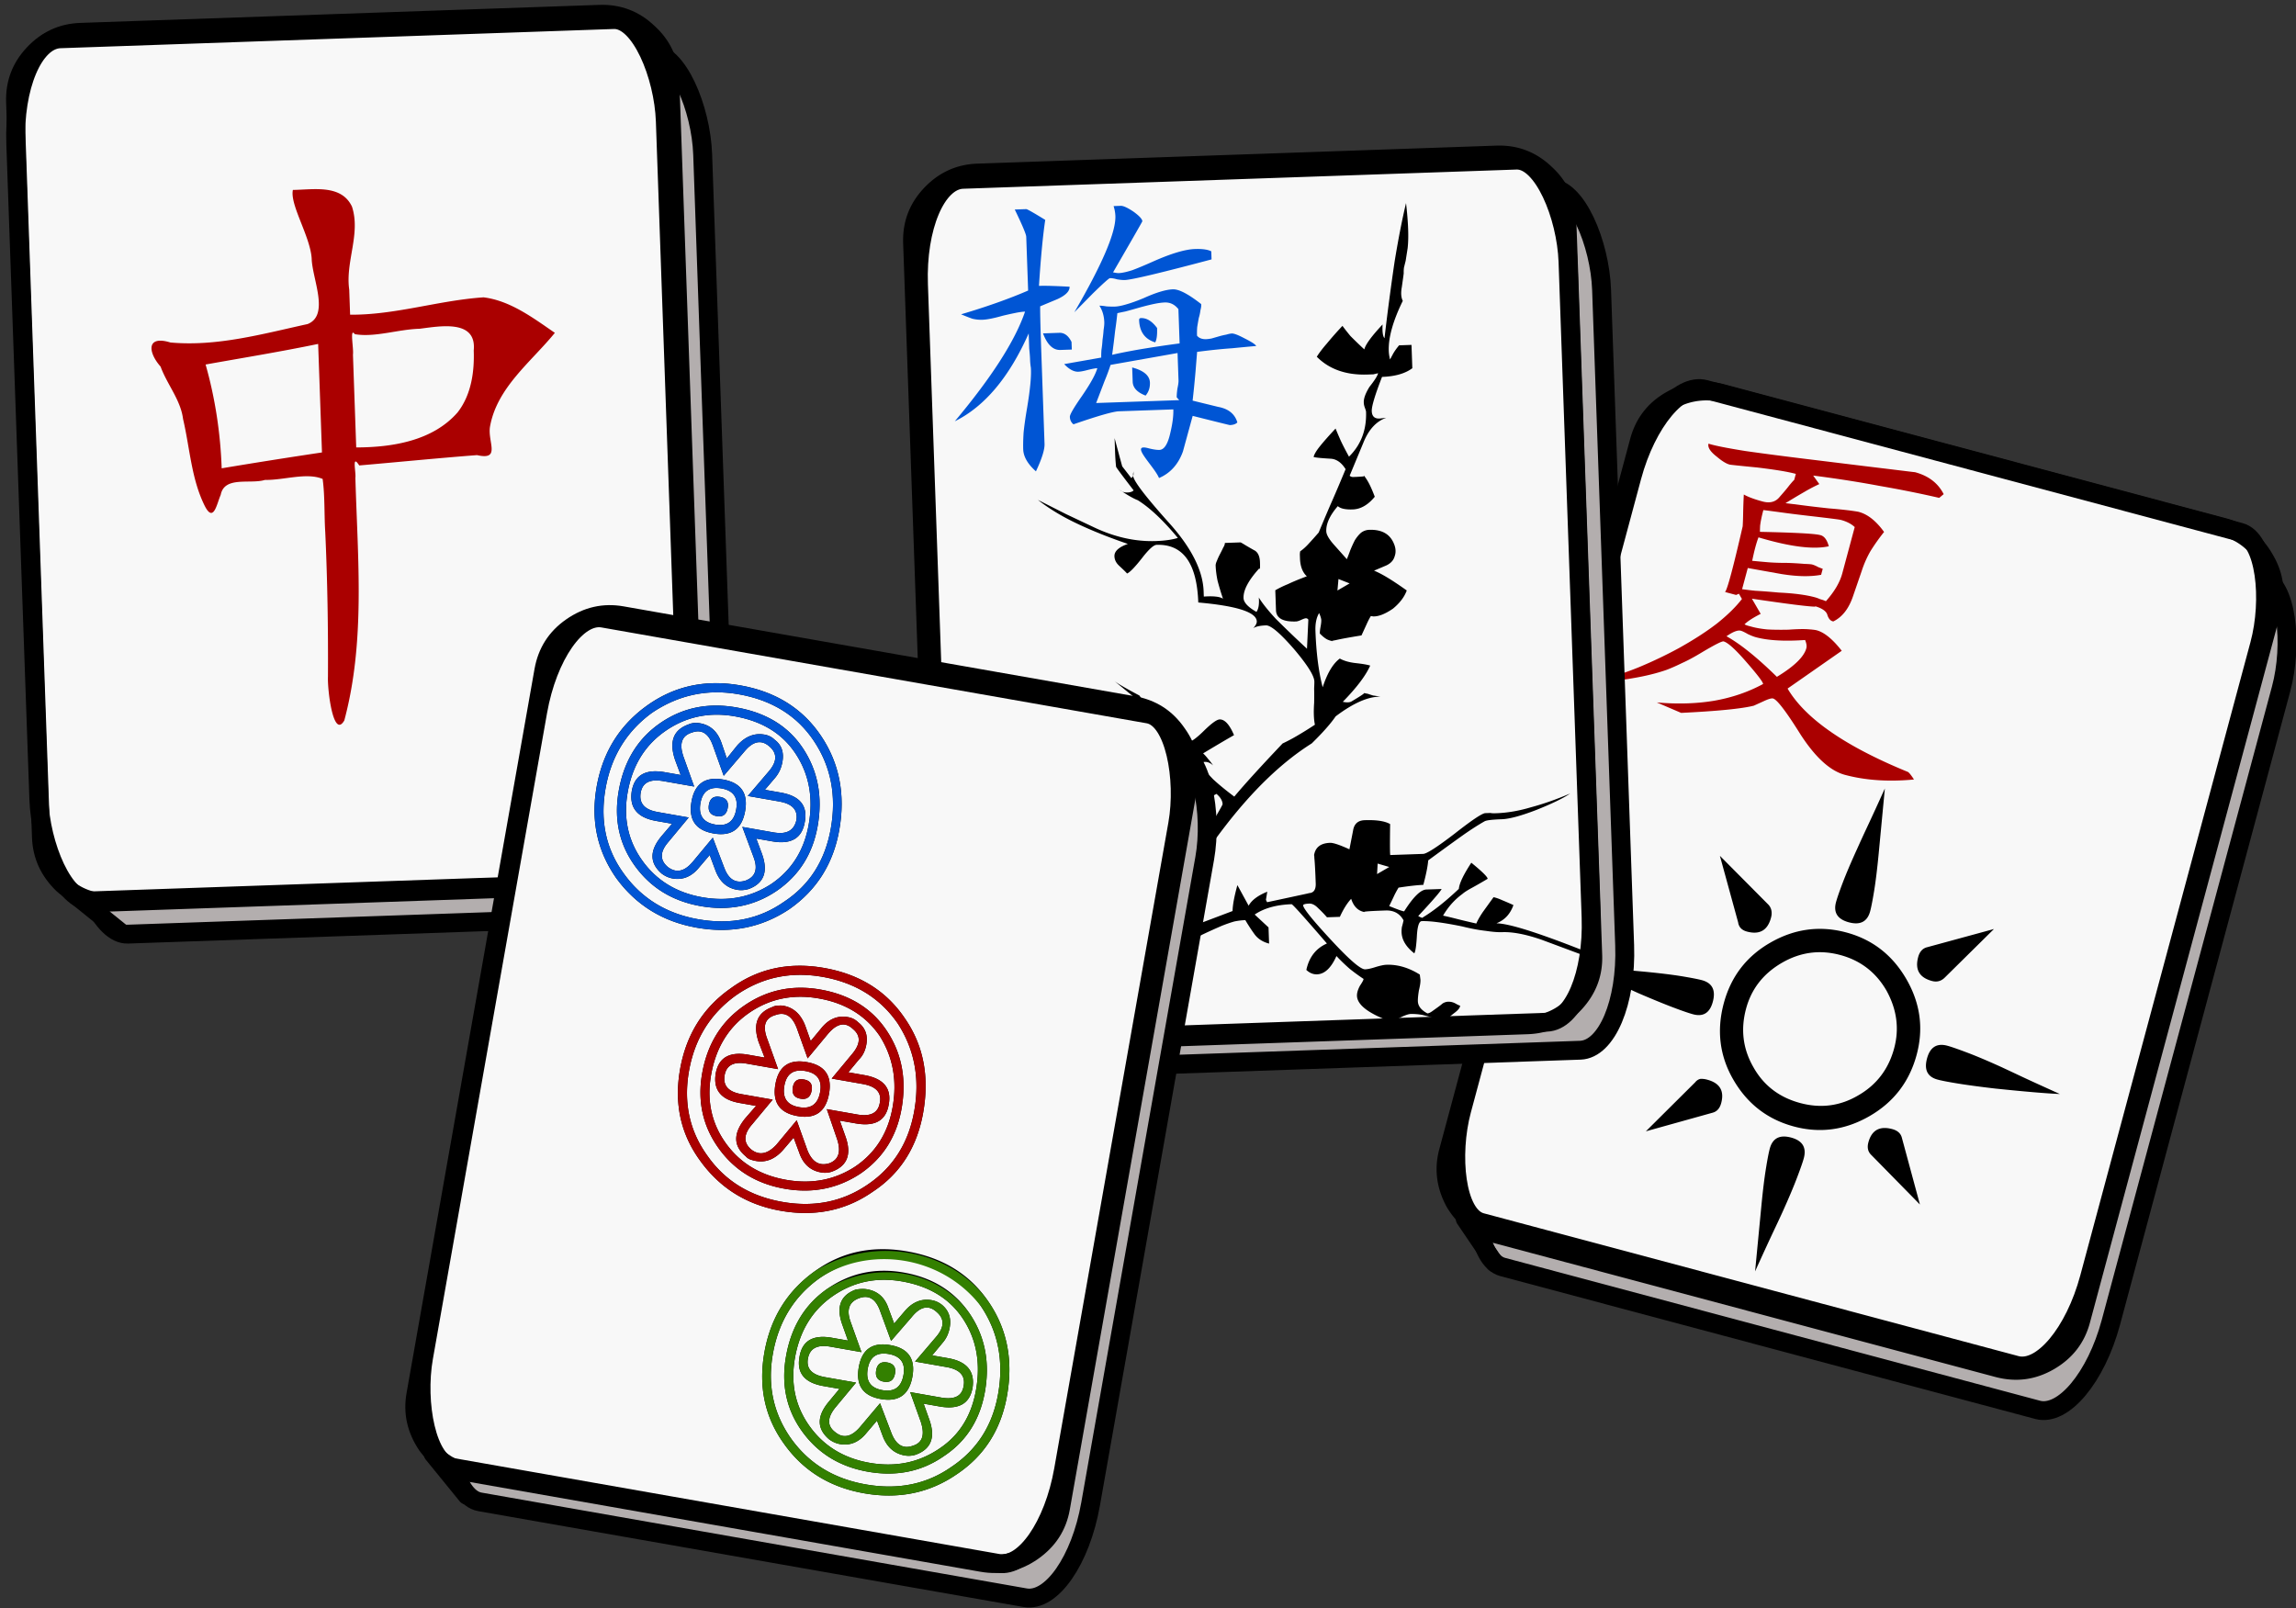
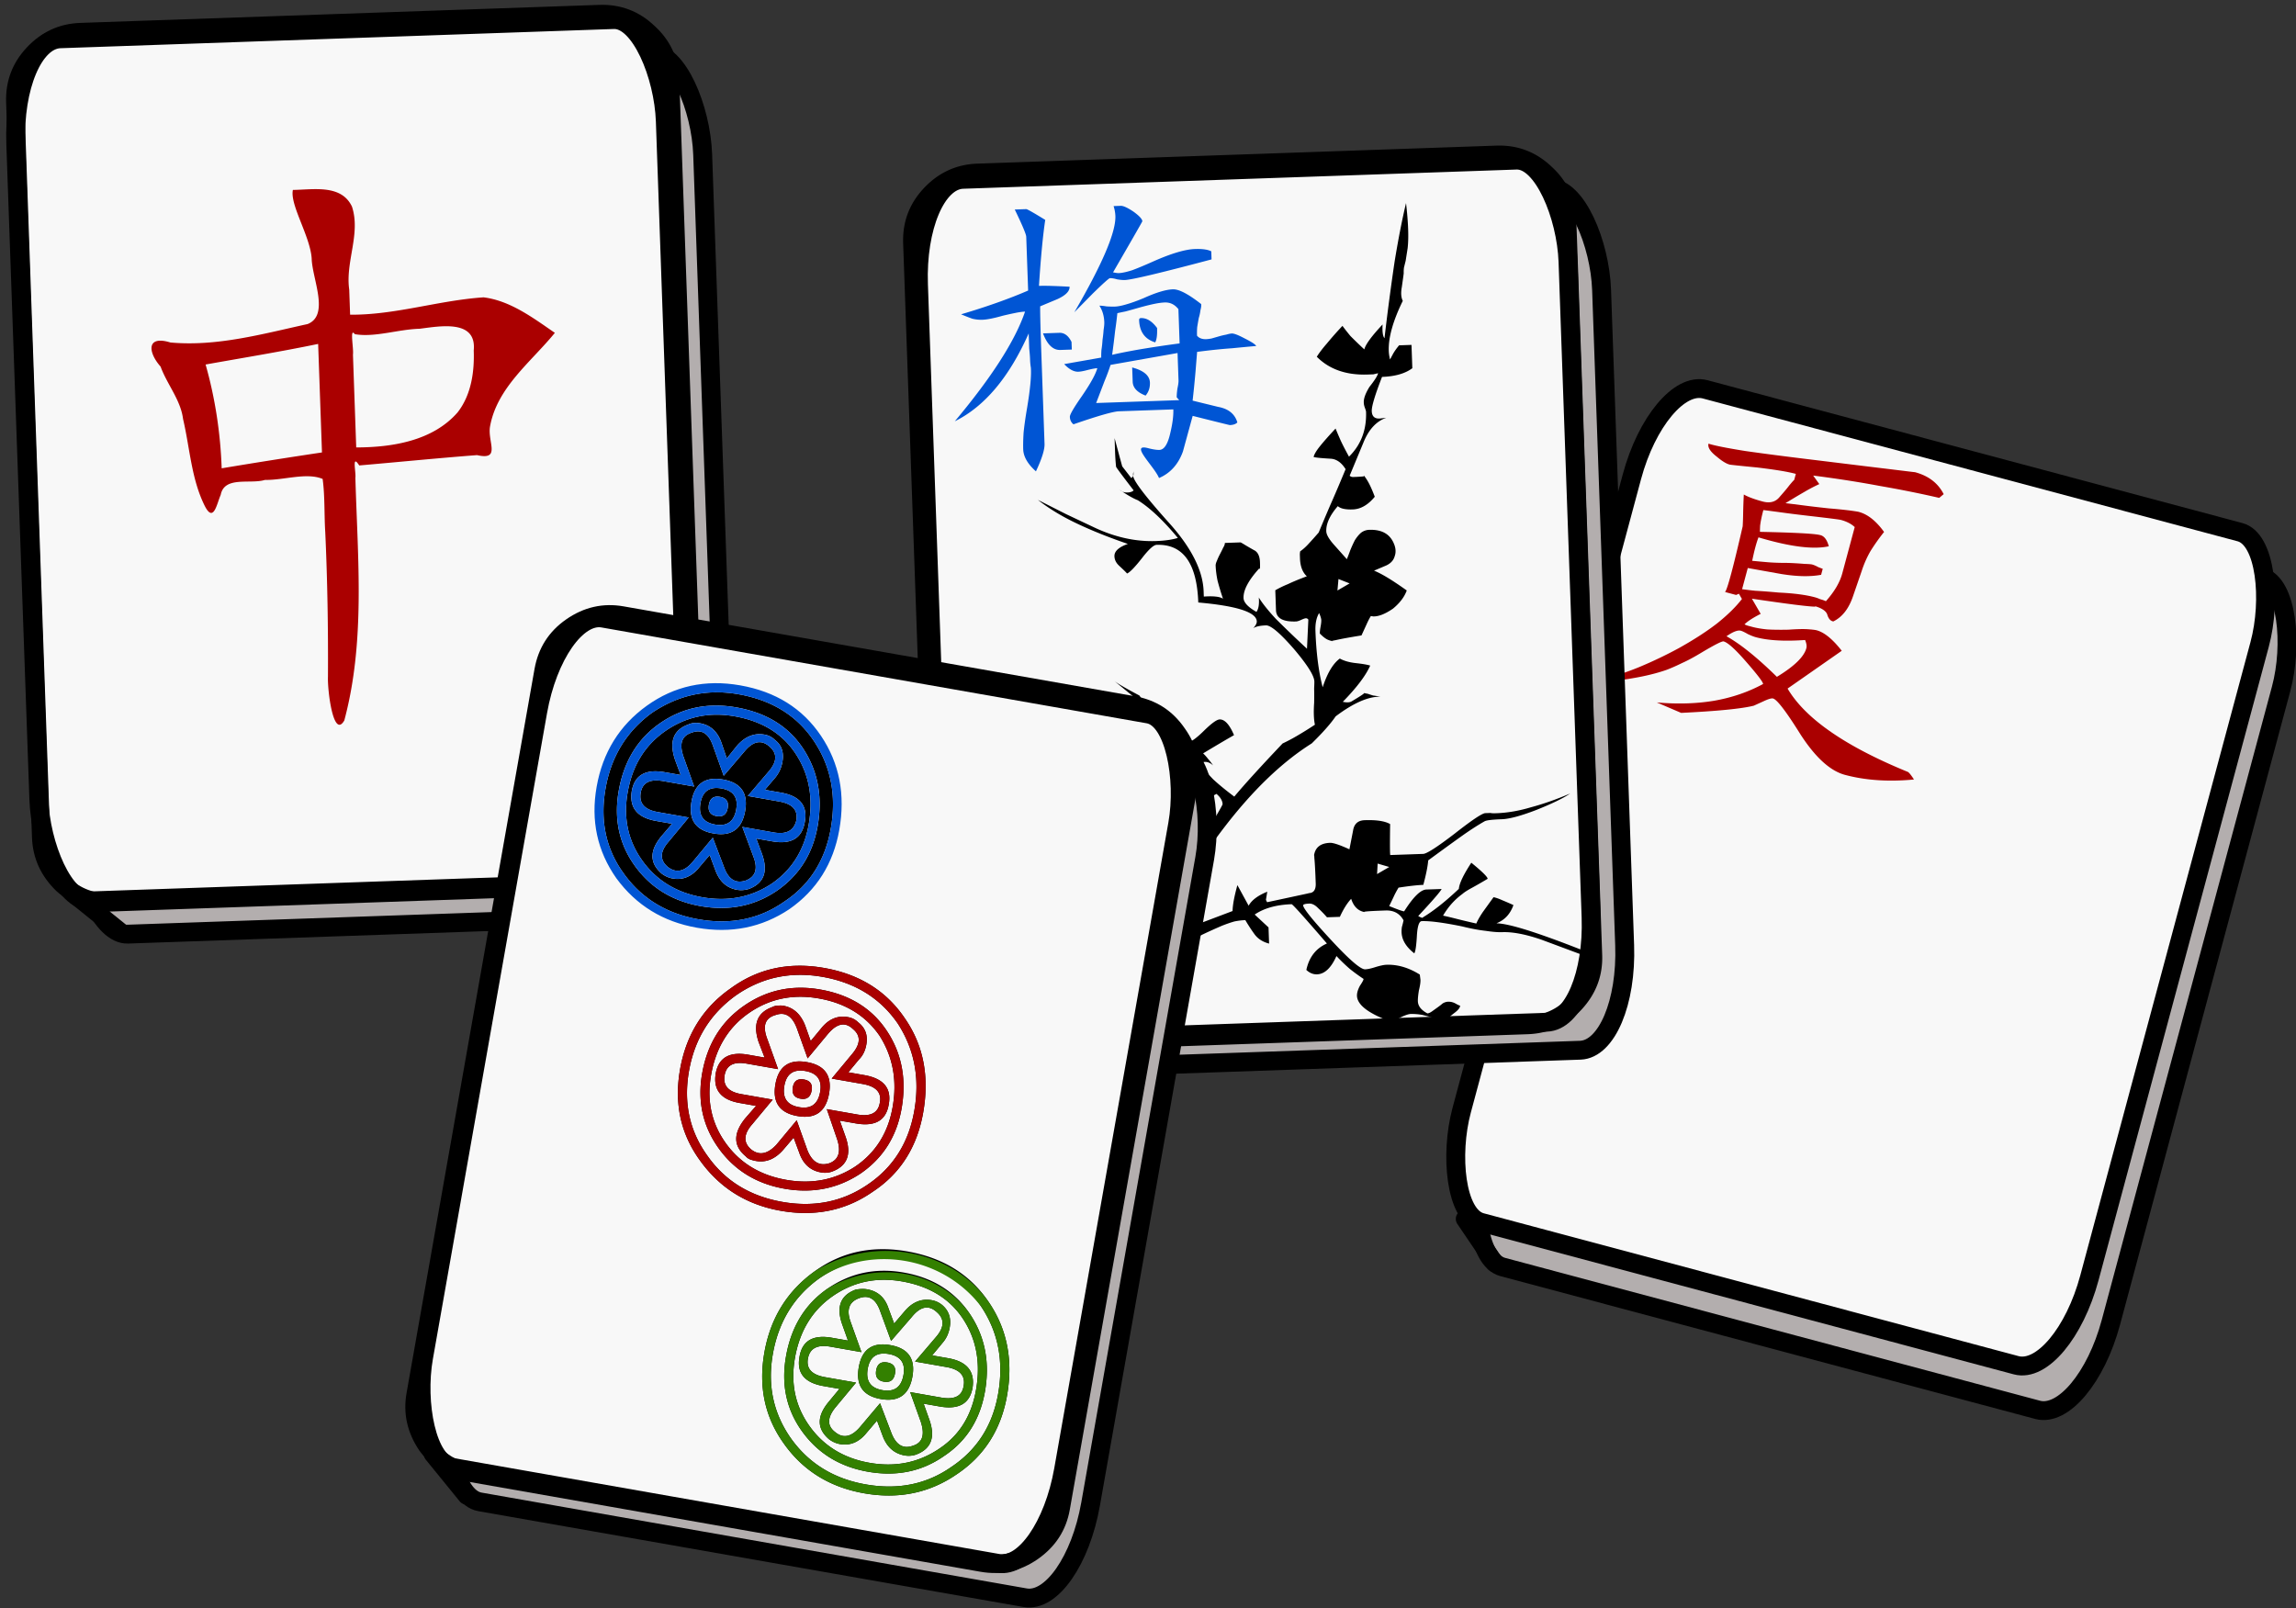
<svg xmlns="http://www.w3.org/2000/svg" width="948.981" height="664.683" viewBox="0 0 948.981 664.683">
  <rect x="0" y="0" width="948.981" height="664.683" fill="#333333" stroke="none" />
  <g style="line-height:125%" font-weight="400" font-size="40" font-family="sans-serif" letter-spacing="0" word-spacing="0">
    <g transform="matrix(2.561 .684 -.686 2.553 -7752.538 -9607.143)">
      <rect ry="16.17" rx="7.488" y="2750.27" x="4035.014" height="134.877" width="101.31" fill="#b3aeae" stroke="#000" stroke-width="2.947" stroke-linecap="round" stroke-linejoin="round" />
      <rect width="101.31" height="134.877" x="4029.98" y="2744.397" rx="7.488" ry="16.17" fill="#f8f8f8" stroke="#000" stroke-width="2.947" stroke-linecap="round" stroke-linejoin="round" />
-       <path d="M4092.598 2836.313c0-3.177-1.166-5.982-3.5-8.414-2.333-2.333-5.138-3.5-8.414-3.5s-6.081 1.167-8.414 3.5c-2.383 2.383-3.574 5.188-3.574 8.414 0 3.376 1.166 6.23 3.5 8.563 2.283 2.334 5.112 3.5 8.488 3.5 3.326 0 6.13-1.166 8.414-3.5 2.334-2.333 3.5-5.187 3.5-8.563zm-23.828 15.265c0 .844-.298 1.44-.893 1.787l-9.308 5.51 5.435-9.382c.15-.347.373-.596.67-.745a3.308 3.308 0 011.043-.148c2.035 0 3.053.992 3.053 2.978zm14.67 4.99c0 .595-.075 1.637-.224 3.127-.15 1.539-.422 3.524-.82 5.957-.148.893-.372 2.159-.67 3.797a499.324 499.324 0 00-1.042 6.18l-1.713-10.2c-.397-2.384-.67-4.32-.819-5.809-.149-1.44-.223-2.482-.223-3.127 0-1.688.918-2.532 2.755-2.532 1.837 0 2.755.869 2.755 2.606zm-20.031-19.957c0 1.787-.82 2.68-2.458 2.68-.645 0-1.712-.073-3.202-.223-1.489-.149-3.425-.397-5.808-.744-.943-.15-2.234-.373-3.872-.67-1.638-.348-3.673-.72-6.106-1.117l9.904-1.713c2.383-.397 4.319-.67 5.808-.82 1.539-.148 2.606-.222 3.202-.222 1.688 0 2.532.943 2.532 2.83zm39.39 22.265l-9.307-5.51c-.646-.348-.968-.944-.968-1.788 0-1.986 1.017-2.978 3.053-2.978.844 0 1.44.298 1.787.893zm-6.552-22.488c0 4.368-1.54 8.091-4.617 11.17-3.078 3.077-6.726 4.616-10.946 4.616-4.27 0-7.943-1.54-11.02-4.617-3.029-3.028-4.543-6.751-4.543-11.17 0-4.318 1.514-7.992 4.543-11.02 3.077-3.078 6.75-4.617 11.02-4.617 4.22 0 7.868 1.54 10.946 4.617 3.078 3.078 4.617 6.751 4.617 11.02zm-27.477-14.818c0 2.035-1.018 3.053-3.053 3.053-.844 0-1.415-.348-1.713-1.043l-5.435-9.308 9.308 5.436c.595.397.893 1.018.893 1.862zm50.635 14.967c-1.986.446-5.312 1.042-9.978 1.787-2.383.347-4.32.596-5.808.744-1.49.15-2.557.224-3.202.224-1.638 0-2.458-.919-2.458-2.755 0-1.837.844-2.755 2.532-2.755.596 0 1.638.075 3.128.223 1.539.149 3.5.422 5.882.819.844.149 2.085.372 3.723.67 1.688.298 3.748.646 6.18 1.043zm-35.966-19.956c0 1.687-.918 2.531-2.755 2.531-1.837 0-2.755-.844-2.755-2.531 0-.646.074-1.713.223-3.202.15-1.49.422-3.426.82-5.808.148-.944.372-2.26.67-3.947.298-1.688.645-3.748 1.042-6.18l1.713 10.127c.397 2.382.67 4.318.819 5.808.149 1.489.223 2.556.223 3.202zm19.36-2.309l-5.435 9.308c-.397.695-.993 1.043-1.787 1.043-2.036 0-3.053-1.018-3.053-3.053 0-.894.322-1.514.968-1.862zm27.552-59.347c0-2.482-.894-4.666-2.68-6.552-1.887-1.787-4.071-2.681-6.554-2.681h-80.94c-5.293.283-9.097 4.528-9.16 9.233v114.971c0 2.532.894 4.691 2.681 6.478s3.947 2.68 6.478 2.68h80.941c2.582 0 4.766-.893 6.553-2.68 1.787-1.886 2.68-4.045 2.68-6.478zm2.83 114.971c0 3.276-1.192 6.106-3.575 8.489-2.333 2.333-5.163 3.5-8.489 3.5h-80.94c-3.227 0-6.057-1.167-8.49-3.5-2.333-2.433-3.5-5.262-3.5-8.489v-114.97c0-3.327 1.167-6.156 3.5-8.49 2.383-2.382 5.213-3.574 8.49-3.574h80.94c3.326 0 6.156 1.192 8.49 3.575 2.382 2.333 3.573 5.162 3.573 8.488z" font-size="152.5" />
      <path d="M4063.185 2779.424c0-.348-.173-.745-.52-1.192-1.59.546-3.004.943-4.245 1.192-1.192.248-2.284.372-3.277.372-.347 0-.794-.05-1.34-.149-.546-.149-.943-.223-1.191-.223-.497 0-1.142.471-1.937 1.414 2.383.596 5.461 1.961 9.234 4.096 2.184-2.284 3.276-4.12 3.276-5.51zm2.383-20.254c-.645-.348-1.44-.522-2.383-.522-.248 0-1.886.224-4.914.67-1.688.249-3.128.447-4.32.596-1.19.15-2.134.273-2.829.373 0 .993.05 1.836.15 2.531.148.646.223.944.223.894 5.262-1.29 8.315-1.936 9.159-1.936.645-.05 1.24.397 1.787 1.34-2.185 1.142-5.833 1.638-10.946 1.49-.1.893-.1 2.159 0 3.797.595-.099 1.315-.223 2.16-.372.893-.15 1.985-.397 3.275-.745a47.598 47.598 0 012.532-.521c.646-.149 1.043-.224 1.192-.224.297 0 .645.05 1.042.15.447.05.695.074.745.074v.968c-1.54.745-3.55 1.241-6.032 1.49l-5.287.446v3.426a49.332 49.332 0 002.085-.298c.944-.199 2.135-.422 3.575-.67 2.283-.497 4.145-.745 5.584-.745.298 0 .596.025.894.074.347 0 .67.025.968.074.893-1.787 1.34-3.4 1.34-4.84v-7.52zm19.137 35.742c-3.723 1.39-7.248 2.085-10.574 2.085-2.382 0-5.162-1.44-8.34-4.319-3.077-2.88-4.939-4.319-5.584-4.319-.248 0-.695.273-1.34.82l-1.266 1.042c-1.688.943-5.238 2.283-10.649 4.02l-4.095-.595c3.127-.546 5.957-1.39 8.489-2.532 2.581-1.191 4.84-2.705 6.776-4.542-.1-.298-1.216-1.167-3.351-2.606-2.184-1.49-3.624-2.234-4.319-2.234-.248 0-1.191.844-2.83 2.532-.943.992-1.811 1.812-2.606 2.457a29.946 29.946 0 01-1.936 1.564c-1.936 1.34-4.542 2.655-7.818 3.946h-1.415c1.588-.844 3.227-1.911 4.914-3.202a66.257 66.257 0 005.213-4.468c1.936-1.886 3.524-3.648 4.765-5.286 1.242-1.688 2.16-3.252 2.756-4.692l-.67-.67-.373.298h-1.787c.248-.397.248-3.946 0-10.648a43.29 43.29 0 00-.447-1.936 98.635 98.635 0 01-.67-2.904c.745.198 1.787.298 3.128.298 1.19 0 1.985-.472 2.382-1.415.447-.894.77-1.589.968-2.085.249-.546.422-.894.522-1.043v-.968c-.695 0-1.54.05-2.532.15-.993.098-2.184.248-3.574.446-2.681.447-4.096.67-4.245.67-.546 0-1.29-.223-2.234-.67-1.191-.496-1.787-1.042-1.787-1.638.993.05 2.93-.074 5.808-.372 2.93-.348 6.826-.869 11.691-1.564 4.964-.695 8.662-1.216 11.095-1.564 2.482-.347 3.698-.521 3.649-.521 2.184 0 3.921.72 5.212 2.16l-.521.744c-2.979.1-6.13.298-9.457.596-3.276.248-6.751.62-10.425 1.117l1.266 1.042a25.9 25.9 0 00-1.861 1.713c-.695.695-1.514 1.539-2.458 2.532.695-.1 1.589-.224 2.681-.373 1.142-.149 2.507-.347 4.095-.595a79.218 79.218 0 013.202-.522c.795-.099 1.266-.149 1.415-.149 1.44 0 2.979.67 4.617 2.01a31.84 31.84 0 00-1.266 3.426 16.176 16.176 0 00-.521 3.351l-.298 4.319c-.149 1.986-.794 3.475-1.936 4.468-.397.049-.77-.174-1.117-.67-.298-.596-1.117-.894-2.457-.894.645 0 .173.124-1.415.372-1.589.249-4.319.596-8.191 1.043l1.936 1.936c-.993.893-1.663 1.638-2.01 2.234.198.05.397.075.595.075h.67c.695 0 1.49-.075 2.383-.224.943-.198 2.01-.471 3.202-.819 1.142-.397 2.06-.67 2.755-.819.745-.149 1.241-.223 1.49-.223 1.24 0 2.78.695 4.616 2.085l-6.627 7.893c3.872 3.822 11.045 6.403 21.52 7.744.248.099.645.397 1.191.893z" font-size="152.5" fill="#a00" />
      <path d="M4034.85 2879.41l6.339 5.5" fill="none" stroke="#000" stroke-width="2.816" stroke-linecap="round" stroke-linejoin="round" />
    </g>
    <g transform="matrix(2.65 -.092 .093 2.642 -9656.228 -6838.597)">
      <rect ry="16.17" rx="7.488" y="2749.795" x="3695.278" height="134.877" width="101.31" fill="#b3aeae" stroke="#000" stroke-width="2.947" stroke-linecap="round" stroke-linejoin="round" />
      <rect width="101.31" height="134.877" x="3690.202" y="2745.236" rx="7.488" ry="16.17" fill="#f8f8f8" stroke="#000" stroke-width="2.947" stroke-linecap="round" stroke-linejoin="round" />
      <g font-size="152.5">
        <path d="M3760.345 2855.003l-1.787-.595-.15 1.638zm-4.617-44.528l-1.713-.745-.223 1.787zm-33.062-18.393c0 .199-.024.348-.073.447v-.372c.049-.15.074-.298.074-.447zm-1.935 59.273l-1.788-.745-.223 1.787zm38.72 27.7c-3.227-1.34-4.84-2.706-4.84-4.095 0-.447.174-.969.521-1.564.397-.546.596-.894.596-1.043a30.026 30.026 0 01-2.085-1.638 27.318 27.318 0 01-2.01-2.085c-.894 1.837-1.936 2.755-3.128 2.755-.596 0-1.142-.248-1.638-.744.496-1.986 1.613-3.326 3.35-4.021-3.375-4.22-5.137-6.33-5.286-6.33-2.383 0-4.319.472-5.808 1.415l2.085 2.085v2.532c-.993-.298-1.738-.82-2.234-1.564a26.569 26.569 0 01-1.34-2.234c-.547 0-1.117.05-1.713.15-.596.148-1.241.347-1.936.595-4.964 1.936-8.092 3.599-9.383 4.989-1.985 2.085-2.978 5.41-2.978 9.978v.819zm7.744 0a95.136 95.136 0 00-2.457-.745 8.99 8.99 0 00-1.861-.223c-.298 0-.745.124-1.34.372l-1.341.596zm16.531-11.84c-2.432-.943-4.468-1.414-6.106-1.414-.695 0-1.564-.1-2.606-.298-1.043-.15-2.259-.422-3.649-.82-2.879-.694-4.964-1.042-6.255-1.042-.397 0-.67.695-.819 2.085-.149 1.688-.322 2.656-.521 2.904-1.241-1.042-1.862-2.16-1.862-3.35 0-.249.025-.522.075-.82.1-.298.199-.645.298-1.042-.546-1.092-1.464-1.639-2.755-1.639-2.63 0-3.698.05-3.202.15-1.042-.2-1.737-.919-2.085-2.16-.645.645-1.266 1.564-1.861 2.755h-2.01a18.116 18.116 0 00-1.341-1.49c-.447-.496-.894-.744-1.34-.744-.596 0-.919.074-.969.224 0 .496 1.39 2.358 4.17 5.584 2.73 3.177 4.443 4.766 5.138 4.766.397 0 .944-.099 1.639-.298.744-.198 1.315-.298 1.712-.298 1.738 0 3.45.571 5.138 1.713l.075.819c0 .397-.099.943-.298 1.638-.149.745-.223 1.316-.223 1.713 0 .744.471 1.39 1.415 1.936.198 0 .446-.1.744-.298l.894-.596c.298-.198.57-.397.819-.595.298-.15.57-.224.819-.224.397 0 .77.1 1.117.298.397.248.645.372.745.372 0 .298-.273.646-.82 1.043-.695.496-1.092.819-1.19.968h12.36c2.581 0 4.766-.894 6.553-2.68 1.787-1.887 2.68-4.047 2.68-6.479l-6.478-2.68zm6.478-112.29c0-2.482-.893-4.666-2.68-6.552-1.887-1.787-4.071-2.681-6.553-2.681h-80.941c-2.433 0-4.592.894-6.479 2.68-1.787 1.788-2.68 3.972-2.68 6.553v114.971c0 2.532.893 4.691 2.68 6.478 1.788 1.787 3.947 2.68 6.479 2.68h19.211c.1-2.73.72-6.527 1.862-11.392l1.787-2.904c.844-1.241 1.266-2.16 1.266-2.755 0-.546-.174-.82-.521-.82h.073c-.148.05-.52.1-1.116.15.446-.894.67-1.688.67-2.383 0-.298-.174-.943-.522-1.936 0 .149-.173.323-.52.521h-.522c-.645 0-1.365-.546-2.16-1.638-.744 1.49-1.514 2.234-2.308 2.234-.397 0-.869-.1-1.415-.298a25.946 25.946 0 01-2.085-.893v-.298c0-1.192.348-2.06 1.043-2.607-2.581-1.092-3.872-2.035-3.872-2.83 0-.396.099-.918.298-1.563.198-.645.298-1.117.298-1.415 1.141 0 2.233-.298 3.276-.893l-2.68-3.277c-1.043-1.34-2.185-2.01-3.426-2.01-.447 0-2.06.893-4.84 2.68.397-1.092 1.092-2.258 2.085-3.5a27.682 27.682 0 01-1.787-1.19 41.418 41.418 0 01-2.383-1.862 1.748 1.748 0 00-.372-.82l.298-.595c1.737 1.738 3.226 2.954 4.467 3.649.348-.795.943-1.887 1.787-3.277.249.447.422 1.018.522 1.713.099.645.149 1.39.149 2.234.297 0 .769.074 1.414.223.646.15 1.117.224 1.415.224.397 0 .72-.298.968-.894.248-.844.397-1.29.447-1.34.397.397.844.645 1.34.744 0 1.291-.347 2.607-1.042 3.947l1.861 1.936c.1-.397.224-.82.373-1.266.198-.447.422-.943.67-1.49.447 0 1.067-.073 1.861-.223.795-.198 1.415-.297 1.862-.297.695 0 1.415.422 2.16 1.265 0 2.234.124 3.65.372 4.245 1.191-1.092 2.283-1.638 3.276-1.638 2.035 0 3.053 1.117 3.053 3.35 0 .844-.596 1.713-1.787 2.607-.645-.05-1.539.074-2.68.372.794.596 1.19 1.216 1.19 1.862 0 .844-.57 1.538-1.712 2.085.199.347.397.72.596 1.117.198.446.447.893.744 1.34 6.504-9.73 9.755-14.719 9.755-14.967 0-.546-.298-1.092-.894-1.638l-.595.297-1.117.67c-.745.447-1.365.67-1.862.67a2.228 2.228 0 01-1.638-.67v-1.935c.447-.397 1.043-.62 1.787-.67.745-.1 1.266-.224 1.564-.373-.397-.993-1.067-1.812-2.01-2.457-.249.546-.67 1.092-1.266 1.638.05-1.092-.074-1.812-.373-2.16-1.092 1.093-2.184 1.639-3.276 1.639-.844 0-1.49-.224-1.936-.67v-1.936c2.432-.844 3.425-1.266 2.978-1.266.397 0 .646-.074.745-.224-.695-.397-1.514-1.166-2.457-2.308.049-.199.074-.521.074-.968 0-.695-.174-1.39-.521-2.085-.298-.695-.844-1.39-1.639-2.085l-3.723-3.276c.546.446 1.812 1.24 3.798 2.382.248.398.596.894 1.042 1.49a138.63 138.63 0 001.713 2.01c1.539 0 2.705.472 3.5 1.415-.249 0-.522.844-.82 2.532-.098-.497-.272-.869-.52-1.117.198-.248.297.198.297 1.34 0 .397.124.72.373.968.198 0 .595-.298 1.19-.893l-.148-.224h.745c.446 0 1.265-.546 2.457-1.638 1.24-1.142 2.085-1.713 2.532-1.713.794 0 1.514.844 2.159 2.532-1.142.596-2.78 1.49-4.914 2.68.248.249.496.547.744.894.248.298.497.646.745 1.043-.397-.397-.82-.596-1.266-.596-.298 0-.571.124-.82.372.547.695 1.217 1.49 2.011 2.383.844.844 1.912 1.787 3.202 2.83 1.638-1.837 4.245-4.518 7.819-8.042a26.777 26.777 0 002.16-1.043 58.497 58.497 0 002.978-1.712c-.15-.844-.15-1.986 0-3.426.05-.943.075-1.687.075-2.233.049-.547.074-.919.074-1.117 0-.894-.993-2.607-2.979-5.138-2.085-2.582-3.5-3.872-4.244-3.872-.943 0-1.614.124-2.01.372.396-.397.595-.745.595-1.043 0-1.44-3.003-2.531-9.01-3.276 0-6.156-2.06-9.233-6.18-9.233-.447 0-1.192.62-2.234 1.861-1.241 1.49-2.085 2.309-2.532 2.458-.05-.1-.447-.522-1.191-1.266-.447-.447-.67-.944-.67-1.49 0-.794.72-1.414 2.159-1.861-2.979-1.142-5.61-2.309-7.893-3.5-2.284-1.191-4.245-2.482-5.883-3.872l4.319 2.383 4.319 2.234c3.177 1.638 6.354 2.457 9.531 2.457 1.39 0 2.532-.124 3.425-.372-2.184-2.83-4.194-4.865-6.031-6.106-.695-.298-1.613-.87-2.755-1.713.298.298.695.447 1.191.447.447 0 .77-.1.968-.298-1.737-2.432-2.606-3.698-2.606-3.798a34.01 34.01 0 01-.074-2.234v-2.233c.695 3.028 1.043 4.517 1.043 4.467l1.34 1.862c.099-.05.149-.1.149-.149l.149-.149c.099.844 1.861 3.326 5.287 7.446 3.375 4.021 5.063 7.67 5.063 10.946v.82c1.539-.05 2.532.1 2.979.446a40.262 40.262 0 01-.745-2.83 14.68 14.68 0 01-.223-2.382c0-.199.075-.447.223-.745.149-.347.323-.695.521-1.042.199-.348.373-.67.521-.968.199-.298.298-.546.298-.745h2.458c.099.05.297.174.595.372.298.199.77.497 1.415.894.596.298.894.943.894 1.936 0 .645-.025.993-.074 1.043-.05 0-.075-.025-.075-.075-1.738 1.787-2.607 3.3-2.607 4.542 0 .695.646 1.44 1.936 2.234.348-.447.497-1.192.447-2.234.497.893 1.34 2.035 2.532 3.425a180.062 180.062 0 004.691 4.84l.372-4.542c-.099-.149-.223-.223-.372-.223s-.397.075-.745.223c-.347.149-.62.223-.819.223-2.035 0-3.053-.62-3.053-1.861v-3.128a15.93 15.93 0 012.01-.893c.795-.348 1.788-.72 2.98-1.117-.646-.645-.969-1.589-.969-2.83v-.521c0-.199.025-.397.075-.596.397-.248.82-.595 1.266-1.042a68.053 68.053 0 001.713-1.787 386.782 386.782 0 011.861-4.021c.795-1.638 1.688-3.55 2.681-5.734-.596-1.042-1.34-1.613-2.234-1.713-1.588-.148-2.482-.273-2.68-.372.099-.397.446-.943 1.042-1.638.596-.695 1.44-1.589 2.532-2.68.198.545.446 1.19.744 1.935.298.695.695 1.54 1.192 2.532 1.936-1.787 2.904-4.095 2.904-6.925 0-.1-.05-.298-.15-.596-.098-.298-.148-.546-.148-.744-.05-.646.273-1.49.968-2.532.844-.993 1.315-1.688 1.415-2.085l-.745.149h-.893c-3.326 0-5.933-1.018-7.819-3.053.397-.596.943-1.266 1.638-2.01a56.186 56.186 0 012.532-2.681c.298.447.695.993 1.191 1.638a71.117 71.117 0 002.085 2.16c.199-.745 1.192-2.011 2.979-3.798-.1 1.141-.025 1.861.223 2.16a397.232 397.232 0 012.01-11.99c.696-3.474 1.39-6.478 2.086-9.01.248 3.078.248 5.436 0 7.075l-.373 1.936-.298 1.042a5.495 5.495 0 00-.074.894c0 .05-.124.77-.372 2.159-.198.894-.174 1.613.074 2.16-1.638 3.077-2.457 5.659-2.457 7.744 0 .397.05.844.149 1.34.149-.248.323-.546.521-.894.248-.397.57-.819.968-1.265h1.936v3.648c-1.142.795-2.73 1.192-4.766 1.192-1.191 2.78-1.787 4.542-1.787 5.287 0 .893.472 1.29 1.415 1.19l.82-.073c-1.59.496-2.83 1.762-3.724 3.798l-2.308 5.063a.715.715 0 00.521.223c1.539 0 2.11-.05 1.713-.148.298.397.57.868.819 1.414.248.546.496 1.192.744 1.936-1.092 1.241-2.258 1.862-3.5 1.862-1.141 0-1.91-.199-2.308-.596-1.29 1.39-1.936 2.68-1.936 3.872 0 .546.422 1.316 1.266 2.309l1.787 2.159c.199-.447.397-.918.596-1.415.248-.546.496-1.042.745-1.49.297-.446.62-.818.968-1.116a2.178 2.178 0 011.34-.447c1.986 0 3.251.795 3.798 2.383.248.695.248 1.34 0 1.936-.2.596-.646 1.043-1.34 1.34l-1.937.745c1.142.497 2.805 1.589 4.99 3.276-.398.993-1.143 1.912-2.235 2.756-1.24.794-2.283 1.166-3.127 1.117l-.372-.075a11.39 11.39 0 00-.67 1.19l-.894 1.788c-1.936.248-3.277.447-4.021.596-.695.099-.794.149-.298.149-.298 0-.645-.1-1.043-.298-.347-.199-.72-.521-1.116-.968 0-.248.05-.596.148-1.043.1-.446.15-.794.15-1.042s-.1-.62-.298-1.117c-.447.695-.67 1.613-.67 2.755 0 3.475.272 6.429.818 8.861.795-2.184 1.738-3.649 2.83-4.393.645.397 1.514.67 2.606.819.993.149 1.688.298 2.085.447-.744 1.539-2.234 3.375-4.468 5.51.596.149 1.043.149 1.34 0 1.54-.844 2.21-1.266 2.011-1.266.15.05.348.1.596.149.248.099.521.199.819.298.298.05.67.124 1.117.223-1.886-.099-4.244.844-7.074 2.83-.794 1.092-2.085 2.457-3.872 4.095-4.766 2.78-9.506 7.05-14.222 12.808-4.816 5.858-7.968 11.343-9.457 16.456.397-.099 3.872-1.266 10.425-3.5.049-.943.347-2.283.893-4.02l1.638 3.276c.497-.844 1.49-1.54 2.979-2.085l-.224 1.117c-.049.099 0 .273.15.521 2.233-.397 3.896-.695 4.988-.893 1.142-.2 1.663-.298 1.564-.298.745 0 1.117-.497 1.117-1.49 0-1.936-.025-3.251-.074-3.946 0-.645-.025-.695-.074-.15.149-1.439 1.018-2.158 2.606-2.158.497 0 1.49.372 2.979 1.116l.67-2.904c.198-1.042.819-1.563 1.861-1.563 1.837 0 3.153.248 3.947.744-.149 3.028-.199 4.642-.149 4.84h5.138c.546 0 2.209-.992 4.989-2.978 2.78-2.035 4.418-3.053 4.915-3.053h.819c.099.049.397.074.893.074 1.738 0 3.55-.248 5.436-.745 1.936-.446 3.996-1.092 6.18-1.936-1.092.695-2.879 1.49-5.361 2.383-2.432.844-4.244 1.266-5.436 1.266-1.489 0-2.382.075-2.68.223-1.142.596-2.458 1.39-3.947 2.383-1.49.993-3.177 2.135-5.063 3.425-.1.894-.397 2.16-.894 3.798-.447 0-.993.025-1.638.074-.645.05-1.39.125-2.234.223-.199.298-.422.67-.67 1.117a64.462 64.462 0 01-.894 1.713c1.44.645 2.21.943 2.309.894 1.489-2.185 2.68-3.277 3.574-3.277h2.383c-.249.447-1.514 1.812-3.798 4.096.298.198.521.298.67.298l.074-.075c1.688-.944 3.6-2.358 5.734-4.245.099-.844.794-2.184 2.085-4.02 1.638 1.439 2.457 2.308 2.457 2.605-.993.546-1.837.993-2.532 1.34-.695.348-1.191.646-1.489.894-1.24.844-2.283 1.936-3.127 3.277.595.149 1.315.347 2.16.595.843.249 1.836.522 2.978.82.198-.447.546-1.018 1.042-1.713.497-.646 1.092-1.415 1.787-2.309.397.1.844.273 1.34.522.547.248 1.118.52 1.713.819-.546 1.39-1.464 2.308-2.755 2.755.993.05 2.606.472 4.84 1.266s5.113 1.96 8.638 3.5v-114.227zm2.83 114.971c0 3.276-1.192 6.106-3.574 8.489-2.333 2.333-5.163 3.5-8.49 3.5h-80.94c-3.227 0-6.057-1.167-8.489-3.5-2.333-2.433-3.5-5.262-3.5-8.489v-114.97c0-3.327 1.167-6.156 3.5-8.49 2.383-2.382 5.212-3.574 8.489-3.574h80.94c3.327 0 6.157 1.192 8.49 3.575 2.382 2.333 3.574 5.162 3.574 8.488z" />
        <path d="M3725.72 2778.009c0 .794-.249 1.464-.745 2.01-1.29-.546-1.936-1.29-1.936-2.234v-2.234c1.787.547 2.68 1.366 2.68 2.458zm1.414-8.489c0 1.092-.124 1.837-.372 2.234-1.589-.546-2.383-1.738-2.383-3.574 0-.199.1-.298.298-.298.893 0 1.713.546 2.457 1.638zm3.053 11.393l-.372-.447c0-.298.05-.745.149-1.34.149-.596.223-1.018.223-1.266v-4.319l-10.499 1.49a35.255 35.255 0 01-1.043 2.531c-.397.943-.868 2.06-1.414 3.35zm.373-14.223c-.546-.744-1.241-1.117-2.085-1.117-.447 0-.968.05-1.564.15-.596.098-1.316.248-2.16.446-.992.248-1.812.447-2.457.596-.596.099-1.018.174-1.266.223a60.273 60.273 0 01-.446 2.755 133 133 0 01-.596 3.724c.993-.199 2.358-.422 4.095-.67a165.52 165.52 0 016.479-.745zm-16.829-4.095c0 .695-.645 1.315-1.936 1.861l-2.755 1.043c-.05 1.092-.075 3.425-.075 7v14.52c0 .893-.497 2.308-1.49 4.244-1.24-1.191-1.861-2.358-1.861-3.5 0-.695.05-1.563.149-2.606.149-1.092.372-2.358.67-3.797.596-2.93.869-5.039.82-6.33a9.74 9.74 0 01-.076-1.34c0-.447-.025-.993-.074-1.638v-2.383c-3.276 6.751-7.272 11.194-11.988 13.329 6.006-6.702 9.854-12.287 11.541-16.754-.397 0-.893.05-1.489.149-.596.099-1.266.223-2.01.372-1.39.347-2.458.521-3.202.521a5.924 5.924 0 01-1.564-.223 36.393 36.393 0 01-1.713-.745c4.021-1.042 7.546-2.16 10.574-3.35v-8.415c0-.397-.546-1.837-1.638-4.319h1.787c.149 0 1.117.596 2.904 1.787-.447 2.383-.893 5.808-1.34 10.276.546 0 1.191.025 1.936.075.794.05 1.737.124 2.83.223zm0 9.83h-1.787c-1.142 0-2.01-.895-2.606-2.682h2.531c.795 0 1.415.497 1.862 1.49zm28.743.446c-.993.049-2.26.124-3.798.223-1.539.05-3.35.174-5.436.373-.099.843-.223 1.91-.372 3.201a169.825 169.825 0 01-.596 4.394l3.947 1.117c1.588.347 2.556 1.191 2.904 2.531-.248.249-.645.373-1.192.373-.049 0-1.96-.546-5.733-1.638l-1.713 5.51c-.794 1.986-2.085 3.326-3.872 4.02-.667-1.86-4.61-5.716-1.415-4.69.695.198 1.241.298 1.638.298.745 0 1.34-.87 1.788-2.607.397-1.44.595-2.655.595-3.648h-8.489c-.893 0-3.276.595-7.148 1.787-.347-.298-.521-.695-.521-1.192 0-.347.67-1.414 2.01-3.202 1.39-1.886 2.234-3.3 2.532-4.244-.298 0-.794.074-1.49.223-.644.15-1.141.224-1.488.224-.696 0-1.415-.422-2.16-1.266l5.808-.82c0-.297.025-.694.074-1.19a14.88 14.88 0 00.223-1.564c.1-.546.174-1.068.224-1.564.099-.496.149-.894.149-1.191 0-.993-.224-1.862-.67-2.607.248 0 .62.05 1.117.15.546.05.968.074 1.266.074.496 0 1.116-.099 1.861-.298.794-.198 1.713-.496 2.755-.893 1.936-.794 3.45-1.192 4.542-1.192.944 0 2.383.82 4.32 2.458v.223c0 .15-.05.397-.15.745a6.843 6.843 0 01-.298 1.191c-.099.447-.198.919-.297 1.415-.05.447-.075.893-.075 1.34.298.397.77.596 1.415.596.198 0 .471-.025.819-.074l1.191-.298c.397-.099.77-.174 1.117-.223.397-.1.695-.15.894-.15.347 0 .992.274 1.936.82 1.092.596 1.687 1.017 1.787 1.266zm-6.479-13.776c-7.992 1.837-12.534 2.755-13.626 2.755-.298 0-.695-.05-1.192-.149-.446-.149-.819-.223-1.117-.223-.149 0-1.067.77-2.755 2.308l-2.978 2.83c4.616-7.347 6.925-12.286 6.925-14.818 0-.497-.074-1.018-.224-1.564h1.117c.397 0 1.043.323 1.936.968.894.695 1.34 1.216 1.34 1.564 0 .049-1.613 2.655-4.84 7.818.398.1.696.15.894.15.497 0 1.192-.125 2.085-.373.894-.298 2.01-.72 3.35-1.266 2.83-1.142 5.015-1.712 6.554-1.712 1.141 0 1.985.149 2.531.446z" fill="#0055d4" />
      </g>
      <path d="M3693.674 2878.571l6.339 5.5" fill="none" stroke="#000" stroke-width="2.816" stroke-linecap="round" stroke-linejoin="round" />
    </g>
    <g transform="matrix(2.65 -.092 .093 2.642 -10477.677 -6881.125)">
      <rect width="101.31" height="134.877" x="3865.027" y="2750.634" rx="7.488" ry="16.17" fill="#b3aeae" stroke="#000" stroke-width="2.947" stroke-linecap="round" stroke-linejoin="round" />
      <rect ry="16.17" rx="7.488" y="2745.236" x="3859.392" height="134.877" width="101.31" fill="#f8f8f8" stroke="#000" stroke-width="2.947" stroke-linecap="round" stroke-linejoin="round" />
      <path style="line-height:125%" d="M3960.278 2754.925c0-2.482-.894-4.666-2.681-6.552-1.887-1.788-4.07-2.681-6.553-2.681h-80.941c-2.433 0-4.592.893-6.478 2.68-1.787 1.788-2.68 3.972-2.68 6.553v114.971c0 2.532.893 4.691 2.68 6.478 1.787 1.787 3.946 2.68 6.478 2.68h80.941c2.582 0 4.766-.893 6.553-2.68 1.787-1.886 2.68-4.045 2.68-6.478zm2.83 114.971c0 3.276-1.192 6.106-3.575 8.489-2.333 2.333-5.163 3.5-8.489 3.5h-80.941c-3.227 0-6.056-1.167-8.489-3.5-2.333-2.433-3.5-5.262-3.5-8.489v-114.97c0-3.327 1.167-6.156 3.5-8.49 2.383-2.382 5.213-3.574 8.489-3.574h80.941c3.326 0 6.156 1.192 8.489 3.574 2.383 2.334 3.574 5.163 3.574 8.49z" font-size="152.5" />
      <path d="M3905.398 2794.316c-5.861 1.007-11.761 1.762-17.647 2.606 1.31 5.33 1.938 10.821 1.936 16.308a915.935 915.935 0 0115.711-1.936v-16.978zm24.2 1.862c.656-4.902-5.205-3.957-8.316-3.681-3.345-.03-7.017 1.142-10.122.493-.805-1.183-.225 2.266-.4 3.19v14.518c5.625.18 11.956-.605 15.988-4.93 2.214-2.652 2.852-6.227 2.85-9.59zm12.734-2.309c-3.86 4.426-9.268 8.185-10.6 14.223-.547 2.387 1.584 5.464-2.19 4.461-6.14.254-12.273.66-18.41.974-1.146-1.942-.51 1.104-.67 1.925-.084 12.653.681 25.587-3.055 37.842-1.822 2.923-2.472-4.88-2.306-6.929.306-7.519.449-15.04.372-22.567-.08-2.775.157-5.645-.117-8.361-2.459-1.137-6.085 0-8.986-.16-2.305.634-6.306-.88-6.982 2.108-.66 1.326-1.266 4.542-2.616 1.466-1.877-4.251-1.938-9.015-2.828-13.53-.275-3.012-2.296-5.484-3.217-8.319-1.884-2.288-2.078-5.015 1.664-3.712 7.22.917 14.414-.839 21.475-2.136 3.54-1.275.938-7.106.993-10.242-.12-3.495-3.134-8.52-2.55-10.797 3.193.077 7.581-.654 9.112 2.932 1.24 4.314-1.35 8.568-.885 12.942v3.933c7.023.307 13.9-1.768 20.893-1.987 4.153.67 7.618 3.497 10.903 5.934z" font-size="152.5" fill="#a00" />
      <path d="M3864.822 2879.41l6.338 5.5" fill="none" stroke="#000" stroke-width="2.816" stroke-linecap="round" stroke-linejoin="round" />
    </g>
    <g transform="matrix(2.611 .459 -.46 2.603 -7697.225 -8509.276)">
      <rect width="101.31" height="134.877" x="3524.69" y="2749.795" rx="7.488" ry="16.17" fill="#b3aeae" stroke="#000" stroke-width="2.947" stroke-linecap="round" stroke-linejoin="round" />
      <rect ry="16.17" rx="7.488" y="2745.236" x="3519.614" height="134.877" width="101.31" fill="#f8f8f8" stroke="#000" stroke-width="2.947" stroke-linecap="round" stroke-linejoin="round" />
      <g font-size="152.5">
        <path d="M3620.131 2754.925c0-2.482-.893-4.666-2.68-6.552-1.887-1.788-4.071-2.681-6.553-2.681h-80.942c-2.432 0-4.591.893-6.478 2.68-1.787 1.788-2.68 3.972-2.68 6.553v114.971c0 2.532.893 4.691 2.68 6.478 1.787 1.787 3.947 2.68 6.478 2.68h80.942c2.581 0 4.765-.893 6.552-2.68 1.788-1.886 2.681-4.045 2.681-6.478zm2.83 114.971c0 3.276-1.192 6.106-3.574 8.489-2.334 2.333-5.163 3.5-8.49 3.5h-80.94c-3.227 0-6.057-1.167-8.49-3.5-2.332-2.433-3.499-5.262-3.499-8.489v-114.97c0-3.327 1.167-6.156 3.5-8.49 2.383-2.382 5.212-3.574 8.489-3.574h80.94c3.327 0 6.156 1.192 8.49 3.574 2.382 2.334 3.574 5.163 3.574 8.49z" />
-         <path d="M3592.43 2853.663c0 1.043-.495 1.564-1.488 1.564s-1.49-.521-1.49-1.564c0-.993.497-1.49 1.49-1.49.992 0 1.489.497 1.489 1.49zm-20.476-41.327c0 1.043-.497 1.564-1.49 1.564s-1.489-.521-1.489-1.564c0-.993.496-1.49 1.49-1.49.992 0 1.489.497 1.489 1.49zm-20.552-41.252c0 1.042-.497 1.564-1.49 1.564-.992 0-1.489-.522-1.489-1.564 0-.993.497-1.49 1.49-1.49.992 0 1.489.497 1.489 1.49zm42.37 82.58c0-1.887-.944-2.83-2.83-2.83-1.887 0-2.83.943-2.83 2.83 0 1.935.943 2.903 2.83 2.903 1.886 0 2.83-.968 2.83-2.904zm-20.478-41.328c0-1.886-.943-2.83-2.83-2.83-1.886 0-2.83.944-2.83 2.83 0 1.936.944 2.904 2.83 2.904 1.887 0 2.83-.968 2.83-2.904zm-20.552-41.252c0-1.887-.943-2.83-2.83-2.83-1.886 0-2.829.943-2.829 2.83 0 1.936.943 2.904 2.83 2.904 1.886 0 2.83-.968 2.83-2.904zm42.444 82.58c0 2.878-1.415 4.318-4.244 4.318-2.83 0-4.245-1.44-4.245-4.319 0-2.83 1.415-4.244 4.245-4.244s4.244 1.415 4.244 4.244zm-20.477-41.328c0 2.88-1.415 4.319-4.245 4.319s-4.244-1.44-4.244-4.319c0-2.83 1.415-4.244 4.244-4.244 2.83 0 4.245 1.415 4.245 4.244zm-20.552-41.252c0 2.879-1.415 4.319-4.244 4.319-2.83 0-4.245-1.44-4.245-4.32 0-2.829 1.415-4.244 4.245-4.244s4.244 1.415 4.244 4.245zm49.145 82.728c.05-1.688-.992-2.532-3.127-2.532h-4.989l2.532-4.319c1.042-1.737.869-3.028-.521-3.872-1.44-.943-2.681-.471-3.724 1.415l-2.531 4.245-2.458-4.245c-.993-1.787-2.184-2.283-3.574-1.49-1.49.845-1.713 2.16-.67 3.947l2.457 4.32h-4.914c-2.085 0-3.128.818-3.128 2.457 0 1.588 1.043 2.382 3.128 2.382h4.914l-2.457 4.32c-1.042 1.836-.844 3.127.596 3.871 1.39.795 2.606.323 3.648-1.414l2.458-4.245 2.531 4.245c1.043 1.737 2.26 2.209 3.65 1.414 1.389-.695 1.588-1.985.595-3.872l-2.457-4.319h4.914c2.085 0 3.127-.77 3.127-2.308zm-20.551-41.401c.05-1.638-.993-2.458-3.128-2.458h-4.914l2.457-4.318c1.042-1.788.869-3.078-.521-3.873-1.39-.943-2.631-.471-3.723 1.415l-2.458 4.32-2.457-4.32c-1.042-1.787-2.259-2.283-3.649-1.489-1.539.745-1.737 2.06-.595 3.946l2.457 4.32h-4.989c-2.035 0-3.053.794-3.053 2.382 0 1.638 1.018 2.458 3.053 2.458h4.989l-2.457 4.318c-1.092 1.787-.919 3.103.52 3.947 1.39.745 2.632.273 3.724-1.415l2.457-4.319 2.458 4.319c1.042 1.688 2.283 2.16 3.723 1.415 1.34-.794 1.514-2.11.521-3.947l-2.383-4.318h4.84c2.085 0 3.128-.795 3.128-2.383zm-20.478-41.253c0-1.638-1.042-2.457-3.127-2.457h-4.989l2.532-4.319c1.042-1.737.868-3.028-.522-3.872-1.44-.893-2.68-.422-3.723 1.415l-2.531 4.319-2.458-4.32c-.993-1.786-2.184-2.283-3.574-1.488-1.49.744-1.713 2.06-.67 3.946l2.457 4.319h-4.914c-2.085 0-3.128.794-3.128 2.383 0 1.688 1.043 2.532 3.128 2.532h4.914l-2.457 4.318c-1.043 1.738-.844 3.029.596 3.872 1.44.745 2.655.273 3.648-1.414l2.458-4.32 2.531 4.245c.993 1.738 2.21 2.234 3.649 1.49 1.44-.844 1.638-2.135.596-3.873l-2.532-4.318h4.989c1.986 0 3.028-.82 3.127-2.458zm42.444 82.505c.05 2.582-1.465 3.872-4.542 3.872h-2.532l1.266 2.234c1.49 2.581 1.142 4.517-1.042 5.808a3.528 3.528 0 01-1.713.447c-1.688 0-3.003-.82-3.947-2.457l-1.265-2.16-1.266 2.16c-.894 1.638-2.16 2.457-3.798 2.457-.596 0-1.191-.149-1.787-.447-2.184-1.29-2.532-3.227-1.042-5.808l1.265-2.234h-2.531c-2.979 0-4.468-1.266-4.468-3.797-.05-2.582 1.44-3.872 4.468-3.872h2.531l-1.265-2.234c-1.49-2.582-1.142-4.518 1.042-5.808.645-.249 1.241-.373 1.787-.373 1.688 0 2.954.794 3.798 2.383l1.266 2.16 1.265-2.16c.944-1.638 2.234-2.457 3.873-2.457.595 0 1.166.149 1.712.446 1.192.696 1.787 1.788 1.787 3.277 0 .943-.223 1.787-.67 2.532l-1.266 2.234h2.532c2.929 0 4.443 1.265 4.542 3.797zm-20.552-41.327c.05 2.582-1.464 3.872-4.542 3.872h-2.531l1.265 2.234c1.49 2.582 1.142 4.518-1.042 5.808-.497.298-1.067.447-1.713.447-1.687 0-2.978-.82-3.872-2.457l-1.266-2.16-1.266 2.16c-.992 1.638-2.283 2.457-3.872 2.457-.298 0-.595-.025-.893-.074a1.764 1.764 0 01-.82-.372c-2.184-1.241-2.556-3.177-1.116-5.808l1.34-2.234h-2.606c-2.929 0-4.418-1.291-4.468-3.872 0-2.532 1.49-3.798 4.468-3.798h2.606l-1.34-2.234c-1.39-2.581-1.018-4.492 1.117-5.734.248-.198.521-.322.819-.372.298-.099.595-.149.893-.149 1.589 0 2.88.82 3.872 2.457l1.266 2.234 1.266-2.234c.894-1.638 2.16-2.457 3.798-2.457.645 0 1.216.174 1.713.521 1.24.646 1.861 1.713 1.861 3.202 0 .993-.248 1.837-.745 2.532l-1.265 2.234h2.531c3.028 0 4.542 1.266 4.542 3.798zm-20.551-41.252c.049 2.63-1.44 3.946-4.468 3.946h-2.532l1.266 2.16c1.49 2.581 1.142 4.517-1.042 5.808-.596.298-1.192.447-1.788.447-1.638 0-2.928-.82-3.872-2.458l-1.265-2.16-1.266 2.16c-.894 1.639-2.16 2.458-3.798 2.458-.596 0-1.191-.15-1.787-.447-2.184-1.29-2.532-3.227-1.042-5.808l1.265-2.16h-2.531c-2.979 0-4.493-1.315-4.543-3.946 0-2.532 1.515-3.798 4.543-3.798h2.531l-1.265-2.16c-1.44-2.63-1.093-4.566 1.042-5.807.496-.348 1.092-.522 1.787-.522 1.638 0 2.904.795 3.798 2.383l1.266 2.308 1.266-2.308c.992-1.588 2.283-2.383 3.871-2.383.646 0 1.217.174 1.713.522 1.192.595 1.787 1.663 1.787 3.202 0 .943-.223 1.811-.67 2.606l-1.266 2.16h2.532c2.978 0 4.468 1.265 4.468 3.797zm41.699 82.951c0-4.318-1.316-7.868-3.947-10.648-2.58-2.73-6.031-4.095-10.35-4.095-4.07 0-7.496 1.39-10.276 4.17-2.73 2.73-4.095 6.23-4.095 10.499 0 4.07 1.365 7.446 4.095 10.127 2.73 2.68 6.131 4.02 10.202 4.02 4.07 0 7.496-1.34 10.275-4.02 2.73-2.581 4.096-5.932 4.096-10.053zm-20.477-41.326c0-4.22-1.316-7.77-3.947-10.649-2.68-2.73-6.13-4.095-10.35-4.095-4.12 0-7.57 1.39-10.35 4.17-2.73 2.73-4.096 6.23-4.096 10.499 0 4.07 1.365 7.446 4.096 10.127 2.73 2.68 6.155 4.021 10.275 4.021 4.071 0 7.496-1.315 10.276-3.947 2.73-2.68 4.096-6.056 4.096-10.126zm-20.552-41.253c0-4.27-1.316-7.794-3.947-10.574-2.581-2.73-6.031-4.095-10.35-4.095-4.07 0-7.496 1.39-10.276 4.17-2.73 2.73-4.095 6.205-4.095 10.425 0 4.07 1.365 7.446 4.095 10.126 2.73 2.681 6.13 4.022 10.202 4.022 4.07 0 7.496-1.316 10.275-3.947 2.73-2.68 4.096-6.056 4.096-10.127zm42.444 82.58c0 4.467-1.514 8.14-4.543 11.02-2.978 2.978-6.726 4.468-11.243 4.468-4.468 0-8.216-1.49-11.244-4.468-2.979-2.929-4.468-6.627-4.468-11.095 0-4.666 1.49-8.489 4.468-11.467 3.078-3.078 6.85-4.617 11.318-4.617 4.617 0 8.39 1.539 11.318 4.617 2.93 3.078 4.394 6.925 4.394 11.541zm-20.478-41.327c0 4.418-1.514 8.116-4.542 11.095-3.078 2.928-6.826 4.393-11.244 4.393-4.467 0-8.215-1.49-11.244-4.468-3.028-2.978-4.542-6.677-4.542-11.095 0-4.617 1.514-8.44 4.542-11.467 3.078-3.078 6.851-4.617 11.319-4.617 4.666 0 8.439 1.514 11.318 4.542 2.93 3.078 4.393 6.95 4.393 11.617zm-20.551-41.253c0 4.418-1.514 8.117-4.543 11.095-3.028 2.929-6.776 4.393-11.243 4.393-4.468 0-8.216-1.489-11.244-4.467-2.979-2.93-4.468-6.628-4.468-11.095 0-4.667 1.49-8.49 4.468-11.468 3.028-3.028 6.8-4.542 11.318-4.542 4.716 0 8.489 1.49 11.318 4.468 2.93 3.078 4.394 6.95 4.394 11.616zm43.114 82.58c0-5.213-1.663-9.557-4.99-13.032-3.226-3.425-7.495-5.137-12.807-5.137-5.063 0-9.333 1.737-12.808 5.212-3.375 3.475-5.063 7.769-5.063 12.882 0 4.964 1.688 9.134 5.063 12.51 3.426 3.375 7.67 5.063 12.734 5.063 5.113 0 9.332-1.663 12.658-4.989 3.475-3.326 5.213-7.496 5.213-12.51zm-20.552-41.327c0-5.163-1.638-9.507-4.915-13.031-3.375-3.426-7.644-5.138-12.807-5.138-5.064 0-9.333 1.737-12.808 5.212-3.425 3.525-5.138 7.819-5.138 12.882 0 5.064 1.713 9.258 5.138 12.584 3.376 3.376 7.62 5.064 12.733 5.064 5.064 0 9.283-1.663 12.659-4.99 3.425-3.325 5.138-7.52 5.138-12.583zm-20.477-41.253c0-5.212-1.663-9.556-4.99-13.031-3.276-3.425-7.545-5.138-12.807-5.138-4.964 0-9.233 1.738-12.808 5.213-3.375 3.524-5.063 7.818-5.063 12.882 0 5.113 1.688 9.307 5.063 12.584 3.426 3.375 7.67 5.063 12.734 5.063 5.113 0 9.332-1.663 12.658-4.989 3.475-3.276 5.213-7.47 5.213-12.584zm42.443 82.58c0 5.41-1.861 9.903-5.584 13.477-3.674 3.624-8.24 5.436-13.701 5.436-5.411 0-9.954-1.812-13.627-5.436-3.674-3.574-5.51-8.091-5.51-13.552 0-5.46 1.836-10.077 5.51-13.85 3.574-3.723 8.141-5.585 13.701-5.585 5.66 0 10.276 1.862 13.85 5.585 3.574 3.673 5.361 8.315 5.361 13.924zm-20.551-41.327c0 5.51-1.862 10.027-5.585 13.552-3.624 3.624-8.166 5.436-13.627 5.436-5.36 0-9.928-1.837-13.7-5.51-3.724-3.575-5.586-8.092-5.586-13.553 0-5.51 1.862-10.127 5.585-13.85 3.624-3.773 8.216-5.66 13.776-5.66 5.61 0 10.201 1.862 13.775 5.586 3.575 3.623 5.362 8.29 5.362 13.999zm-20.552-41.253c0 5.361-1.837 9.879-5.51 13.552-3.723 3.575-8.29 5.362-13.701 5.362-5.362 0-9.929-1.812-13.702-5.436-3.673-3.674-5.51-8.191-5.51-13.552 0-5.461 1.837-10.078 5.51-13.85 3.674-3.773 8.266-5.66 13.776-5.66 5.61 0 10.201 1.862 13.776 5.585 3.574 3.723 5.361 8.39 5.361 14z" />
+         <path d="M3592.43 2853.663c0 1.043-.495 1.564-1.488 1.564s-1.49-.521-1.49-1.564c0-.993.497-1.49 1.49-1.49.992 0 1.489.497 1.489 1.49zm-20.476-41.327c0 1.043-.497 1.564-1.49 1.564s-1.489-.521-1.489-1.564c0-.993.496-1.49 1.49-1.49.992 0 1.489.497 1.489 1.49zm-20.552-41.252c0 1.042-.497 1.564-1.49 1.564-.992 0-1.489-.522-1.489-1.564 0-.993.497-1.49 1.49-1.49.992 0 1.489.497 1.489 1.49zm42.37 82.58c0-1.887-.944-2.83-2.83-2.83-1.887 0-2.83.943-2.83 2.83 0 1.935.943 2.903 2.83 2.903 1.886 0 2.83-.968 2.83-2.904zm-20.478-41.328c0-1.886-.943-2.83-2.83-2.83-1.886 0-2.83.944-2.83 2.83 0 1.936.944 2.904 2.83 2.904 1.887 0 2.83-.968 2.83-2.904zm-20.552-41.252c0-1.887-.943-2.83-2.83-2.83-1.886 0-2.829.943-2.829 2.83 0 1.936.943 2.904 2.83 2.904 1.886 0 2.83-.968 2.83-2.904zm42.444 82.58c0 2.878-1.415 4.318-4.244 4.318-2.83 0-4.245-1.44-4.245-4.319 0-2.83 1.415-4.244 4.245-4.244s4.244 1.415 4.244 4.244zm-20.477-41.328c0 2.88-1.415 4.319-4.245 4.319s-4.244-1.44-4.244-4.319c0-2.83 1.415-4.244 4.244-4.244 2.83 0 4.245 1.415 4.245 4.244zm-20.552-41.252c0 2.879-1.415 4.319-4.244 4.319-2.83 0-4.245-1.44-4.245-4.32 0-2.829 1.415-4.244 4.245-4.244s4.244 1.415 4.244 4.245zm49.145 82.728c.05-1.688-.992-2.532-3.127-2.532h-4.989l2.532-4.319c1.042-1.737.869-3.028-.521-3.872-1.44-.943-2.681-.471-3.724 1.415l-2.531 4.245-2.458-4.245c-.993-1.787-2.184-2.283-3.574-1.49-1.49.845-1.713 2.16-.67 3.947l2.457 4.32h-4.914c-2.085 0-3.128.818-3.128 2.457 0 1.588 1.043 2.382 3.128 2.382h4.914l-2.457 4.32c-1.042 1.836-.844 3.127.596 3.871 1.39.795 2.606.323 3.648-1.414l2.458-4.245 2.531 4.245c1.043 1.737 2.26 2.209 3.65 1.414 1.389-.695 1.588-1.985.595-3.872l-2.457-4.319h4.914c2.085 0 3.127-.77 3.127-2.308zm-20.551-41.401c.05-1.638-.993-2.458-3.128-2.458h-4.914l2.457-4.318c1.042-1.788.869-3.078-.521-3.873-1.39-.943-2.631-.471-3.723 1.415l-2.458 4.32-2.457-4.32c-1.042-1.787-2.259-2.283-3.649-1.489-1.539.745-1.737 2.06-.595 3.946l2.457 4.32h-4.989c-2.035 0-3.053.794-3.053 2.382 0 1.638 1.018 2.458 3.053 2.458h4.989l-2.457 4.318c-1.092 1.787-.919 3.103.52 3.947 1.39.745 2.632.273 3.724-1.415l2.457-4.319 2.458 4.319c1.042 1.688 2.283 2.16 3.723 1.415 1.34-.794 1.514-2.11.521-3.947l-2.383-4.318h4.84c2.085 0 3.128-.795 3.128-2.383zm-20.478-41.253c0-1.638-1.042-2.457-3.127-2.457h-4.989l2.532-4.319c1.042-1.737.868-3.028-.522-3.872-1.44-.893-2.68-.422-3.723 1.415l-2.531 4.319-2.458-4.32c-.993-1.786-2.184-2.283-3.574-1.488-1.49.744-1.713 2.06-.67 3.946l2.457 4.319h-4.914c-2.085 0-3.128.794-3.128 2.383 0 1.688 1.043 2.532 3.128 2.532h4.914l-2.457 4.318c-1.043 1.738-.844 3.029.596 3.872 1.44.745 2.655.273 3.648-1.414l2.458-4.32 2.531 4.245c.993 1.738 2.21 2.234 3.649 1.49 1.44-.844 1.638-2.135.596-3.873l-2.532-4.318h4.989c1.986 0 3.028-.82 3.127-2.458zm42.444 82.505c.05 2.582-1.465 3.872-4.542 3.872h-2.532l1.266 2.234c1.49 2.581 1.142 4.517-1.042 5.808a3.528 3.528 0 01-1.713.447c-1.688 0-3.003-.82-3.947-2.457l-1.265-2.16-1.266 2.16c-.894 1.638-2.16 2.457-3.798 2.457-.596 0-1.191-.149-1.787-.447-2.184-1.29-2.532-3.227-1.042-5.808l1.265-2.234h-2.531c-2.979 0-4.468-1.266-4.468-3.797-.05-2.582 1.44-3.872 4.468-3.872h2.531l-1.265-2.234c-1.49-2.582-1.142-4.518 1.042-5.808.645-.249 1.241-.373 1.787-.373 1.688 0 2.954.794 3.798 2.383l1.266 2.16 1.265-2.16c.944-1.638 2.234-2.457 3.873-2.457.595 0 1.166.149 1.712.446 1.192.696 1.787 1.788 1.787 3.277 0 .943-.223 1.787-.67 2.532l-1.266 2.234h2.532c2.929 0 4.443 1.265 4.542 3.797zm-20.552-41.327c.05 2.582-1.464 3.872-4.542 3.872h-2.531l1.265 2.234c1.49 2.582 1.142 4.518-1.042 5.808-.497.298-1.067.447-1.713.447-1.687 0-2.978-.82-3.872-2.457l-1.266-2.16-1.266 2.16c-.992 1.638-2.283 2.457-3.872 2.457-.298 0-.595-.025-.893-.074a1.764 1.764 0 01-.82-.372c-2.184-1.241-2.556-3.177-1.116-5.808l1.34-2.234h-2.606c-2.929 0-4.418-1.291-4.468-3.872 0-2.532 1.49-3.798 4.468-3.798h2.606l-1.34-2.234c-1.39-2.581-1.018-4.492 1.117-5.734.248-.198.521-.322.819-.372.298-.099.595-.149.893-.149 1.589 0 2.88.82 3.872 2.457l1.266 2.234 1.266-2.234c.894-1.638 2.16-2.457 3.798-2.457.645 0 1.216.174 1.713.521 1.24.646 1.861 1.713 1.861 3.202 0 .993-.248 1.837-.745 2.532l-1.265 2.234h2.531c3.028 0 4.542 1.266 4.542 3.798zm-20.551-41.252c.049 2.63-1.44 3.946-4.468 3.946h-2.532l1.266 2.16c1.49 2.581 1.142 4.517-1.042 5.808-.596.298-1.192.447-1.788.447-1.638 0-2.928-.82-3.872-2.458l-1.265-2.16-1.266 2.16c-.894 1.639-2.16 2.458-3.798 2.458-.596 0-1.191-.15-1.787-.447-2.184-1.29-2.532-3.227-1.042-5.808l1.265-2.16h-2.531c-2.979 0-4.493-1.315-4.543-3.946 0-2.532 1.515-3.798 4.543-3.798h2.531l-1.265-2.16c-1.44-2.63-1.093-4.566 1.042-5.807.496-.348 1.092-.522 1.787-.522 1.638 0 2.904.795 3.798 2.383l1.266 2.308 1.266-2.308c.992-1.588 2.283-2.383 3.871-2.383.646 0 1.217.174 1.713.522 1.192.595 1.787 1.663 1.787 3.202 0 .943-.223 1.811-.67 2.606l-1.266 2.16h2.532c2.978 0 4.468 1.265 4.468 3.797zm41.699 82.951c0-4.318-1.316-7.868-3.947-10.648-2.58-2.73-6.031-4.095-10.35-4.095-4.07 0-7.496 1.39-10.276 4.17-2.73 2.73-4.095 6.23-4.095 10.499 0 4.07 1.365 7.446 4.095 10.127 2.73 2.68 6.131 4.02 10.202 4.02 4.07 0 7.496-1.34 10.275-4.02 2.73-2.581 4.096-5.932 4.096-10.053zm-20.477-41.326c0-4.22-1.316-7.77-3.947-10.649-2.68-2.73-6.13-4.095-10.35-4.095-4.12 0-7.57 1.39-10.35 4.17-2.73 2.73-4.096 6.23-4.096 10.499 0 4.07 1.365 7.446 4.096 10.127 2.73 2.68 6.155 4.021 10.275 4.021 4.071 0 7.496-1.315 10.276-3.947 2.73-2.68 4.096-6.056 4.096-10.126zm-20.552-41.253c0-4.27-1.316-7.794-3.947-10.574-2.581-2.73-6.031-4.095-10.35-4.095-4.07 0-7.496 1.39-10.276 4.17-2.73 2.73-4.095 6.205-4.095 10.425 0 4.07 1.365 7.446 4.095 10.126 2.73 2.681 6.13 4.022 10.202 4.022 4.07 0 7.496-1.316 10.275-3.947 2.73-2.68 4.096-6.056 4.096-10.127zm42.444 82.58c0 4.467-1.514 8.14-4.543 11.02-2.978 2.978-6.726 4.468-11.243 4.468-4.468 0-8.216-1.49-11.244-4.468-2.979-2.929-4.468-6.627-4.468-11.095 0-4.666 1.49-8.489 4.468-11.467 3.078-3.078 6.85-4.617 11.318-4.617 4.617 0 8.39 1.539 11.318 4.617 2.93 3.078 4.394 6.925 4.394 11.541zm-20.478-41.327c0 4.418-1.514 8.116-4.542 11.095-3.078 2.928-6.826 4.393-11.244 4.393-4.467 0-8.215-1.49-11.244-4.468-3.028-2.978-4.542-6.677-4.542-11.095 0-4.617 1.514-8.44 4.542-11.467 3.078-3.078 6.851-4.617 11.319-4.617 4.666 0 8.439 1.514 11.318 4.542 2.93 3.078 4.393 6.95 4.393 11.617zm-20.551-41.253c0 4.418-1.514 8.117-4.543 11.095-3.028 2.929-6.776 4.393-11.243 4.393-4.468 0-8.216-1.489-11.244-4.467-2.979-2.93-4.468-6.628-4.468-11.095 0-4.667 1.49-8.49 4.468-11.468 3.028-3.028 6.8-4.542 11.318-4.542 4.716 0 8.489 1.49 11.318 4.468 2.93 3.078 4.394 6.95 4.394 11.616zm43.114 82.58c0-5.213-1.663-9.557-4.99-13.032-3.226-3.425-7.495-5.137-12.807-5.137-5.063 0-9.333 1.737-12.808 5.212-3.375 3.475-5.063 7.769-5.063 12.882 0 4.964 1.688 9.134 5.063 12.51 3.426 3.375 7.67 5.063 12.734 5.063 5.113 0 9.332-1.663 12.658-4.989 3.475-3.326 5.213-7.496 5.213-12.51zm-20.552-41.327c0-5.163-1.638-9.507-4.915-13.031-3.375-3.426-7.644-5.138-12.807-5.138-5.064 0-9.333 1.737-12.808 5.212-3.425 3.525-5.138 7.819-5.138 12.882 0 5.064 1.713 9.258 5.138 12.584 3.376 3.376 7.62 5.064 12.733 5.064 5.064 0 9.283-1.663 12.659-4.99 3.425-3.325 5.138-7.52 5.138-12.583zm-20.477-41.253c0-5.212-1.663-9.556-4.99-13.031-3.276-3.425-7.545-5.138-12.807-5.138-4.964 0-9.233 1.738-12.808 5.213-3.375 3.524-5.063 7.818-5.063 12.882 0 5.113 1.688 9.307 5.063 12.584 3.426 3.375 7.67 5.063 12.734 5.063 5.113 0 9.332-1.663 12.658-4.989 3.475-3.276 5.213-7.47 5.213-12.584zm42.443 82.58c0 5.41-1.861 9.903-5.584 13.477-3.674 3.624-8.24 5.436-13.701 5.436-5.411 0-9.954-1.812-13.627-5.436-3.674-3.574-5.51-8.091-5.51-13.552 0-5.46 1.836-10.077 5.51-13.85 3.574-3.723 8.141-5.585 13.701-5.585 5.66 0 10.276 1.862 13.85 5.585 3.574 3.673 5.361 8.315 5.361 13.924zm-20.551-41.327c0 5.51-1.862 10.027-5.585 13.552-3.624 3.624-8.166 5.436-13.627 5.436-5.36 0-9.928-1.837-13.7-5.51-3.724-3.575-5.586-8.092-5.586-13.553 0-5.51 1.862-10.127 5.585-13.85 3.624-3.773 8.216-5.66 13.776-5.66 5.61 0 10.201 1.862 13.775 5.586 3.575 3.623 5.362 8.29 5.362 13.999zm-20.552-41.253z" />
        <path d="M3551.402 2771.084c0 1.042-.497 1.564-1.49 1.564-.992 0-1.489-.522-1.489-1.564 0-.993.497-1.49 1.49-1.49.992 0 1.489.497 1.489 1.49zm1.34 0c0-1.887-.943-2.83-2.83-2.83-1.886 0-2.829.943-2.829 2.83 0 1.936.943 2.904 2.83 2.904 1.886 0 2.83-.968 2.83-2.904zm1.415 0c0 2.879-1.415 4.319-4.244 4.319-2.83 0-4.245-1.44-4.245-4.32 0-2.829 1.415-4.244 4.245-4.244s4.244 1.415 4.244 4.245zm8.116.074c0-1.638-1.042-2.458-3.127-2.458h-4.989l2.532-4.318c1.042-1.738.868-3.029-.522-3.872-1.44-.894-2.68-.422-3.723 1.414l-2.531 4.32-2.458-4.32c-.993-1.787-2.184-2.283-3.574-1.489-1.49.745-1.713 2.06-.67 3.947l2.457 4.318h-4.914c-2.085 0-3.128.795-3.128 2.383 0 1.688 1.043 2.532 3.128 2.532h4.914l-2.457 4.319c-1.043 1.737-.844 3.028.596 3.872 1.44.745 2.655.273 3.648-1.415l2.458-4.319 2.531 4.245c.993 1.737 2.21 2.234 3.649 1.489 1.44-.844 1.638-2.135.596-3.872l-2.532-4.319h4.989c1.986 0 3.028-.82 3.127-2.457zm1.34-.074c.05 2.63-1.44 3.946-4.467 3.946h-2.532l1.266 2.16c1.49 2.581 1.142 4.517-1.042 5.808-.596.298-1.192.447-1.788.447-1.638 0-2.928-.82-3.872-2.458l-1.265-2.16-1.266 2.16c-.894 1.639-2.16 2.458-3.798 2.458-.596 0-1.191-.15-1.787-.447-2.184-1.29-2.532-3.227-1.042-5.808l1.265-2.16h-2.531c-2.979 0-4.493-1.315-4.543-3.946 0-2.532 1.515-3.798 4.543-3.798h2.531l-1.265-2.16c-1.44-2.63-1.093-4.566 1.042-5.807.496-.348 1.092-.522 1.787-.522 1.638 0 2.904.795 3.798 2.383l1.266 2.308 1.266-2.308c.992-1.588 2.283-2.383 3.871-2.383.646 0 1.217.174 1.713.522 1.192.595 1.787 1.663 1.787 3.202 0 .943-.223 1.811-.67 2.606l-1.266 2.16h2.532c2.978 0 4.468 1.265 4.468 3.797zm.67.372c0-4.27-1.315-7.794-3.946-10.574-2.581-2.73-6.031-4.095-10.35-4.095-4.07 0-7.496 1.39-10.276 4.17-2.73 2.73-4.095 6.205-4.095 10.425 0 4.07 1.365 7.446 4.095 10.126 2.73 2.681 6.13 4.022 10.202 4.022 4.07 0 7.496-1.316 10.275-3.947 2.73-2.68 4.096-6.056 4.096-10.127zm1.416 0c0 4.418-1.514 8.117-4.543 11.095-3.028 2.929-6.776 4.393-11.243 4.393-4.468 0-8.216-1.489-11.244-4.467-2.979-2.93-4.468-6.628-4.468-11.095 0-4.667 1.49-8.49 4.468-11.468 3.028-3.028 6.8-4.542 11.318-4.542 4.716 0 8.489 1.49 11.318 4.468 2.93 3.078 4.394 6.95 4.394 11.616zm2.085 0c0-5.212-1.663-9.556-4.99-13.031-3.276-3.425-7.545-5.138-12.807-5.138-4.964 0-9.233 1.738-12.808 5.213-3.375 3.524-5.063 7.818-5.063 12.882 0 5.113 1.688 9.307 5.063 12.584 3.426 3.375 7.67 5.063 12.734 5.063 5.113 0 9.332-1.663 12.658-4.989 3.475-3.276 5.213-7.47 5.213-12.584zm1.34 0c0 5.361-1.837 9.879-5.51 13.552-3.723 3.575-8.29 5.362-13.701 5.362-5.362 0-9.929-1.812-13.702-5.436-3.673-3.674-5.51-8.191-5.51-13.552 0-5.461 1.837-10.078 5.51-13.85 3.674-3.773 8.266-5.66 13.776-5.66 5.61 0 10.201 1.862 13.776 5.585 3.574 3.723 5.361 8.39 5.361 14z" fill="#0055d4" />
        <path d="M3571.954 2812.336c0 1.043-.497 1.564-1.49 1.564s-1.489-.521-1.489-1.564c0-.993.496-1.49 1.49-1.49.992 0 1.489.497 1.489 1.49zm1.34 0c0-1.886-.943-2.83-2.83-2.83-1.886 0-2.83.944-2.83 2.83 0 1.936.944 2.904 2.83 2.904 1.887 0 2.83-.968 2.83-2.904zm1.415 0c0 2.88-1.415 4.319-4.245 4.319s-4.244-1.44-4.244-4.319c0-2.83 1.415-4.244 4.244-4.244 2.83 0 4.245 1.415 4.245 4.244zm8.042.074c.05-1.638-.993-2.457-3.128-2.457h-4.914l2.457-4.319c1.042-1.787.869-3.078-.521-3.872-1.39-.943-2.631-.471-3.723 1.415l-2.458 4.319-2.457-4.32c-1.042-1.786-2.259-2.283-3.649-1.488-1.539.744-1.737 2.06-.595 3.946l2.457 4.319h-4.989c-2.035 0-3.053.794-3.053 2.383 0 1.638 1.018 2.457 3.053 2.457h4.989l-2.457 4.319c-1.092 1.787-.919 3.103.52 3.946 1.39.745 2.632.274 3.724-1.414l2.457-4.32 2.458 4.32c1.042 1.688 2.283 2.16 3.723 1.414 1.34-.794 1.514-2.11.521-3.946l-2.383-4.319h4.84c2.085 0 3.128-.794 3.128-2.383zm1.414-.074c.05 2.582-1.464 3.872-4.542 3.872h-2.531l1.265 2.234c1.49 2.582 1.142 4.518-1.042 5.808-.497.298-1.067.447-1.713.447-1.687 0-2.978-.82-3.872-2.457l-1.266-2.16-1.266 2.16c-.992 1.638-2.283 2.457-3.872 2.457-.298 0-.595-.025-.893-.074a1.764 1.764 0 01-.82-.372c-2.184-1.241-2.556-3.177-1.116-5.808l1.34-2.234h-2.606c-2.929 0-4.418-1.291-4.468-3.872 0-2.532 1.49-3.798 4.468-3.798h2.606l-1.34-2.234c-1.39-2.581-1.018-4.492 1.117-5.734.248-.198.521-.322.819-.372.298-.099.595-.149.893-.149 1.589 0 2.88.82 3.872 2.457l1.266 2.234 1.266-2.234c.894-1.638 2.16-2.457 3.798-2.457.645 0 1.216.174 1.713.521 1.24.646 1.861 1.713 1.861 3.202 0 .993-.248 1.837-.745 2.532l-1.265 2.234h2.531c3.028 0 4.542 1.266 4.542 3.798zm.67.373c0-4.22-1.315-7.77-3.946-10.649-2.68-2.73-6.13-4.095-10.35-4.095-4.12 0-7.57 1.39-10.35 4.17-2.73 2.73-4.096 6.23-4.096 10.499 0 4.07 1.365 7.446 4.096 10.127 2.73 2.68 6.155 4.021 10.275 4.021 4.071 0 7.496-1.315 10.276-3.947 2.73-2.68 4.096-6.056 4.096-10.126zm1.415 0c0 4.418-1.514 8.116-4.542 11.095-3.078 2.928-6.826 4.393-11.244 4.393-4.467 0-8.215-1.49-11.244-4.468-3.028-2.978-4.542-6.677-4.542-11.095 0-4.617 1.514-8.44 4.542-11.467 3.078-3.078 6.851-4.617 11.319-4.617 4.666 0 8.439 1.514 11.318 4.542 2.93 3.078 4.393 6.95 4.393 11.617zm2.011 0c0-5.163-1.638-9.507-4.915-13.031-3.375-3.426-7.644-5.138-12.807-5.138-5.064 0-9.333 1.737-12.808 5.212-3.425 3.525-5.138 7.819-5.138 12.882 0 5.064 1.713 9.258 5.138 12.584 3.376 3.376 7.62 5.064 12.733 5.064 5.064 0 9.283-1.663 12.659-4.99 3.425-3.325 5.138-7.52 5.138-12.583zm1.415 0c0 5.51-1.862 10.027-5.585 13.552-3.624 3.624-8.166 5.436-13.627 5.436-5.36 0-9.928-1.837-13.7-5.51-3.724-3.575-5.586-8.092-5.586-13.553 0-5.51 1.862-10.127 5.585-13.85 3.624-3.773 8.216-5.66 13.776-5.66 5.61 0 10.201 1.862 13.775 5.586 3.575 3.623 5.362 8.29 5.362 13.999z" fill="#a00" />
        <path d="M3592.43 2853.663c0 1.043-.495 1.564-1.488 1.564s-1.49-.521-1.49-1.564c0-.993.497-1.49 1.49-1.49.992 0 1.489.497 1.489 1.49zm1.341 0c0-1.886-.943-2.83-2.83-2.83-1.886 0-2.829.944-2.829 2.83 0 1.936.943 2.904 2.83 2.904 1.886 0 2.83-.968 2.83-2.904zm1.415 0c0 2.88-1.415 4.319-4.244 4.319-2.83 0-4.245-1.44-4.245-4.319 0-2.83 1.415-4.244 4.245-4.244s4.244 1.415 4.244 4.244zm8.116.149c.05-1.688-.992-2.532-3.127-2.532h-4.989l2.532-4.319c1.042-1.737.869-3.028-.521-3.872-1.44-.943-2.681-.471-3.724 1.415l-2.531 4.245-2.458-4.245c-.993-1.787-2.184-2.283-3.574-1.49-1.49.845-1.713 2.16-.67 3.947l2.457 4.32h-4.914c-2.085 0-3.128.818-3.128 2.457 0 1.588 1.043 2.382 3.128 2.382h4.914l-2.457 4.32c-1.042 1.836-.844 3.127.596 3.871 1.39.795 2.606.323 3.648-1.414l2.458-4.245 2.531 4.245c1.043 1.737 2.26 2.209 3.65 1.414 1.389-.695 1.588-1.985.595-3.872l-2.457-4.319h4.914c2.085 0 3.127-.77 3.127-2.308zm1.415-.149c.05 2.582-1.465 3.872-4.542 3.872h-2.532l1.266 2.234c1.49 2.581 1.142 4.517-1.042 5.808a3.528 3.528 0 01-1.713.447c-1.688 0-3.003-.82-3.947-2.457l-1.265-2.16-1.266 2.16c-.894 1.638-2.16 2.457-3.798 2.457-.596 0-1.191-.149-1.787-.447-2.184-1.29-2.532-3.227-1.042-5.808l1.265-2.234h-2.531c-2.979 0-4.468-1.266-4.468-3.797-.05-2.582 1.44-3.872 4.468-3.872h2.531l-1.265-2.234c-1.49-2.582-1.142-4.518 1.042-5.808.645-.249 1.241-.373 1.787-.373 1.688 0 2.954.794 3.798 2.383l1.266 2.16 1.265-2.16c.944-1.638 2.234-2.457 3.873-2.457.595 0 1.166.149 1.712.446 1.192.696 1.787 1.788 1.787 3.277 0 .943-.223 1.787-.67 2.532l-1.266 2.234h2.532c2.929 0 4.443 1.265 4.542 3.797zm.596.372c0-4.318-1.316-7.868-3.947-10.648-2.58-2.73-6.031-4.095-10.35-4.095-4.07 0-7.496 1.39-10.276 4.17-2.73 2.73-4.095 6.23-4.095 10.499 0 4.07 1.365 7.446 4.095 10.127 2.73 2.68 6.131 4.02 10.202 4.02 4.07 0 7.496-1.34 10.275-4.02 2.73-2.581 4.096-5.932 4.096-10.053zm1.415 0c0 4.468-1.514 8.142-4.543 11.02-2.978 2.98-6.726 4.469-11.243 4.469-4.468 0-8.216-1.49-11.244-4.468-2.979-2.929-4.468-6.627-4.468-11.095 0-4.666 1.49-8.489 4.468-11.467 6.685-5.998 16.924-5.825 22.636 0 2.93 3.078 4.394 6.925 4.394 11.541zm2.085 0c0-5.212-1.663-9.556-4.99-13.03-7.565-6.918-19.058-6.302-25.615.074-3.375 3.475-5.063 7.77-5.063 12.882 0 4.965 1.688 9.135 5.063 12.51 3.426 3.376 7.67 5.064 12.734 5.064 5.113 0 9.332-1.663 12.658-4.99 3.475-3.325 5.213-7.495 5.213-12.51zm1.414 0c0 5.411-1.861 9.904-5.584 13.478-3.674 3.624-8.24 5.436-13.701 5.436-5.411 0-9.954-1.812-13.627-5.436-3.674-3.574-5.51-8.091-5.51-13.552 0-5.46 1.836-10.077 5.51-13.85 8.047-7.359 20.608-7.016 27.551 0 3.574 3.673 5.361 8.315 5.361 13.924z" fill="#338000" />
      </g>
      <path d="M3523.646 2878.571l6.338 5.5" fill="none" stroke="#000" stroke-width="2.816" stroke-linecap="round" stroke-linejoin="round" />
    </g>
  </g>
</svg>